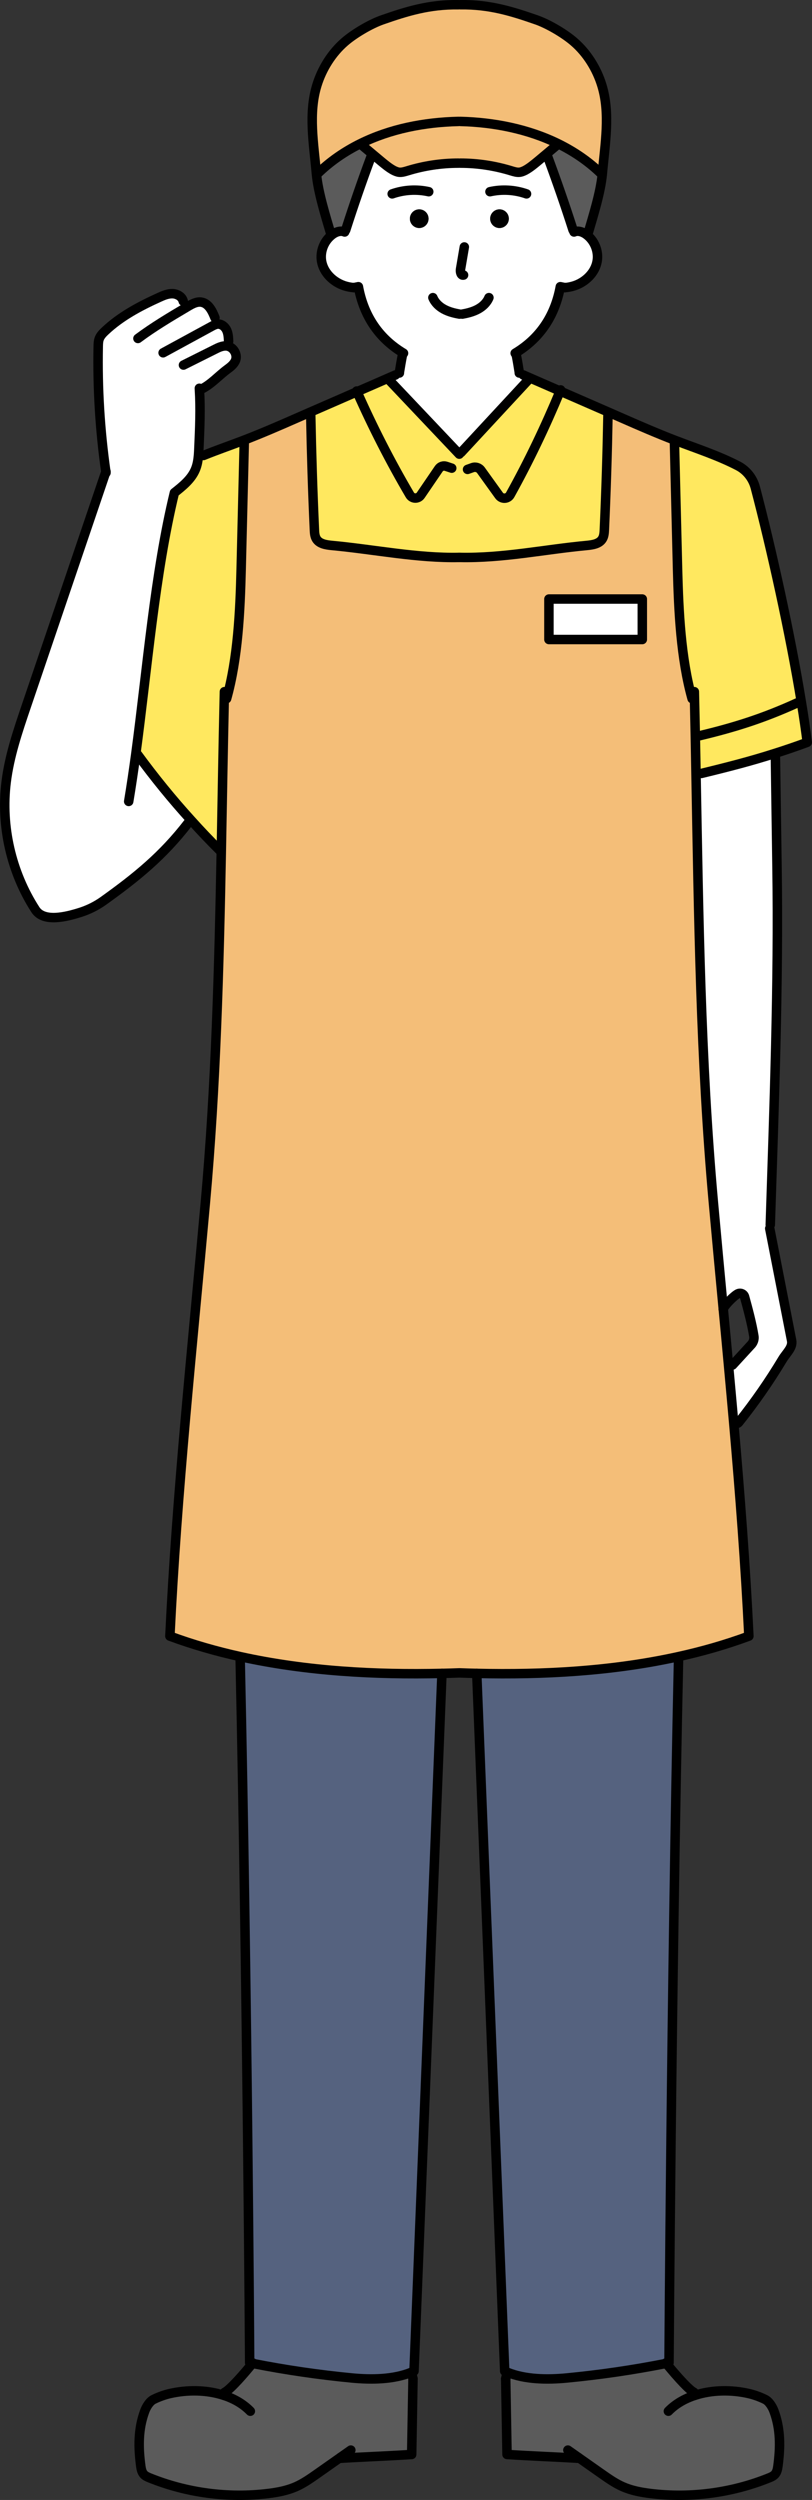
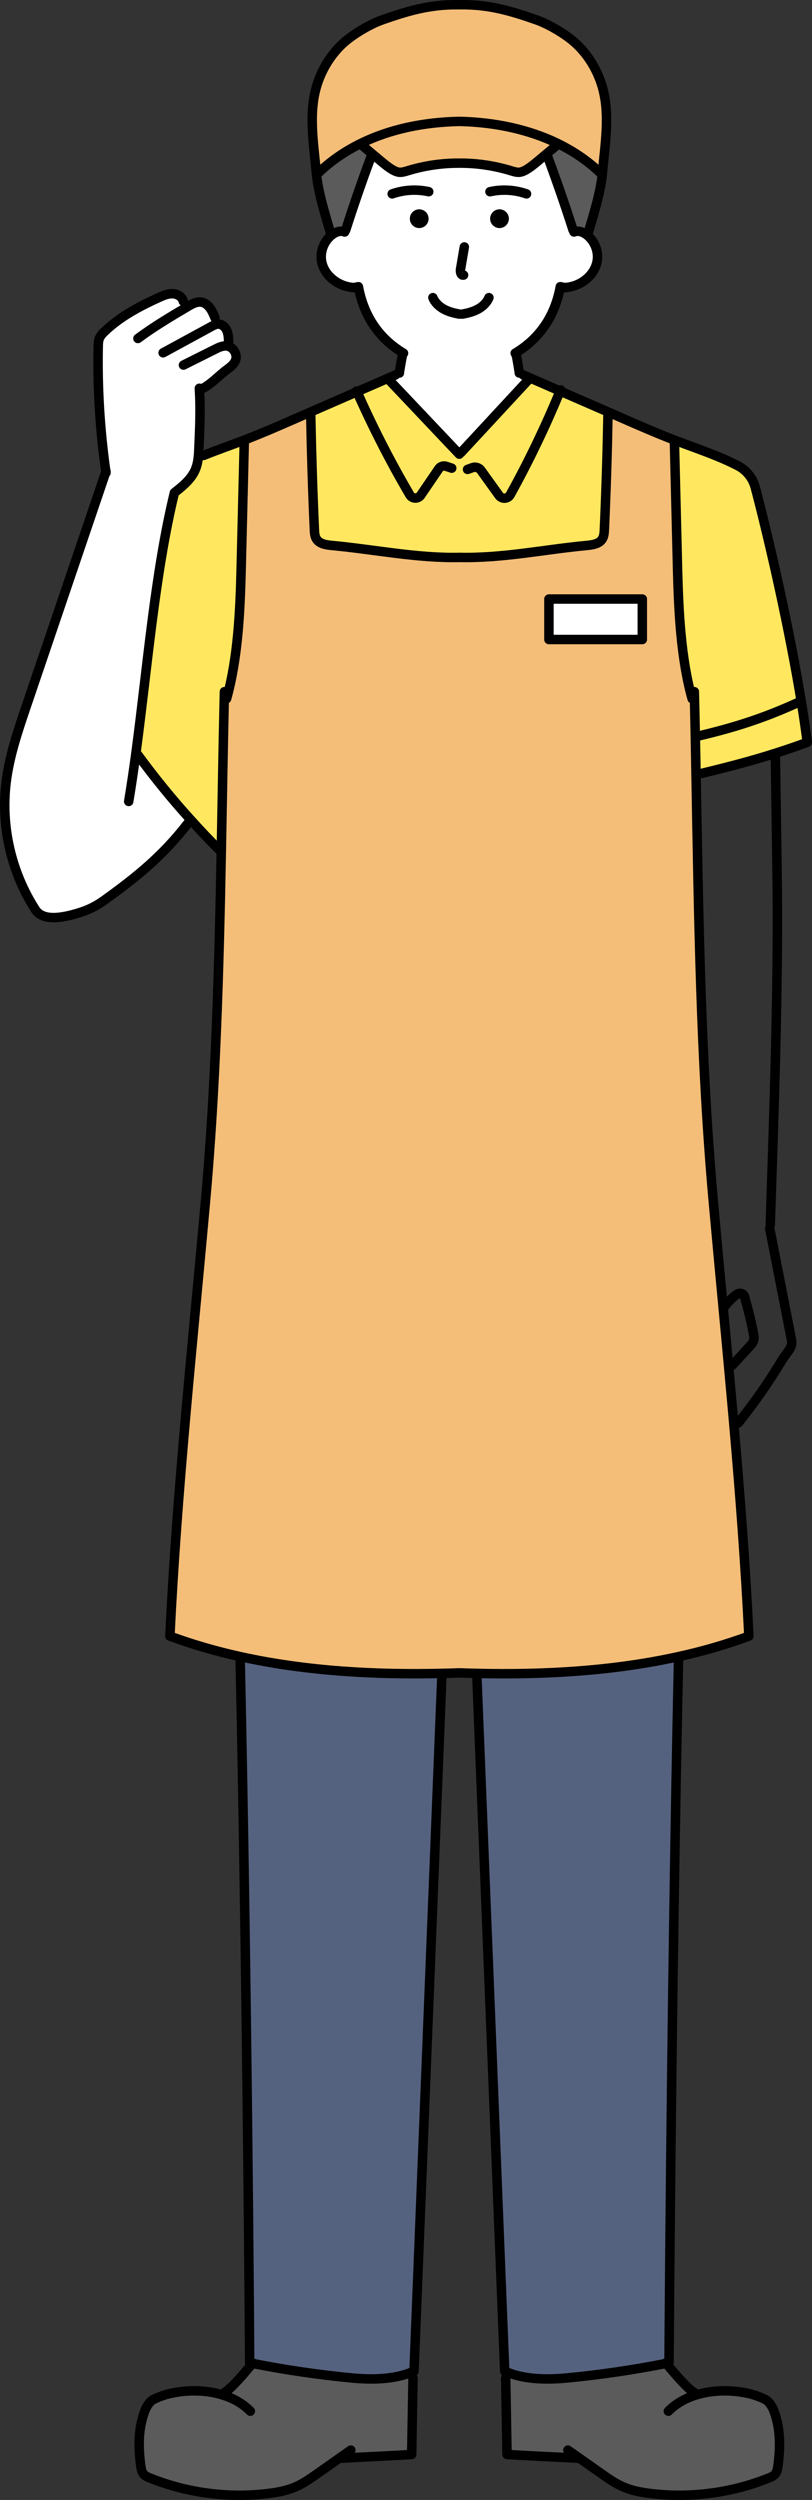
<svg xmlns="http://www.w3.org/2000/svg" id="_レイヤー_2" data-name="レイヤー 2" viewBox="0 0 257.42 792.23">
  <rect x="0" y="0" width="257.42" height="792.23" fill="#333333" stroke="none" />
  <defs>
    <style>
      .cls-1 {
        fill: #55627f;
      }

      .cls-2 {
        fill: none;
        stroke: #000;
        stroke-linecap: round;
        stroke-linejoin: round;
        stroke-width: 3px;
      }

      .cls-3 {
        fill: #5b5b5b;
      }

      .cls-4 {
        fill: #fff;
      }

      .cls-5 {
        fill: #ffe85f;
      }

      .cls-6 {
        fill: #f4be78;
      }
    </style>
  </defs>
  <g id="_レイヤー_2-2" data-name="レイヤー 2">
    <g>
      <g>
        <path class="cls-6" d="M173.01,48.96c-.84.7-1.67,1.4-2.51,2.1-1.25,1.05-2.52,2.09-3.95,2.88-.55.3-1.15.56-1.79.64-.92.11-1.83-.19-2.71-.45-5.22-1.6-10.68-2.42-16.13-2.43h-.6c-5.46,0-10.9.83-16.12,2.43-.89.27-1.81.56-2.72.45-.63-.08-1.22-.35-1.79-.64-1.43-.79-2.68-1.84-3.94-2.88-.84-.7-1.67-1.4-2.51-2.1-1.27-1.08-2.56-2.14-3.83-3.21l-.12-.26c9.39-4.64,20.12-6.77,31.02-7.02h.61c10.64.26,21.48,2.4,31,7.06l-.1.22c-1.27,1.07-2.56,2.13-3.83,3.21Z" />
        <path class="cls-4" d="M43.05,239.02l.55.07c5.29,7.23,10.95,14.2,16.99,20.84l-1.04.95c-7.94,10.28-16.21,17.02-26.79,24.59-2.23,1.59-4.68,2.81-7.28,3.64-4.45,1.41-11.63,3.27-14.29-.86-7.64-11.84-10.97-26.39-9.26-40.38,1.02-8.25,3.71-16.19,6.38-24.07,8.41-24.76,16.81-49.52,25.23-74.29-1.86-13.14-2.67-26.43-2.42-39.71.02-.87.04-1.76.36-2.56.37-.92,1.08-1.66,1.8-2.34,4.92-4.65,11-7.87,17.17-10.67,1.35-.62,2.77-1.22,4.25-1.17s3.05.95,3.37,2.4l1.11,1.87c.17-.09.33-.19.49-.29,1.26-.74,2.65-1.51,4.1-1.31,2.29.33,3.52,2.8,4.36,4.96l.44,2.06c.17-.04.35-.07.52-.07,1.2-.04,2.27.89,2.76,1.97.5,1.1.55,2.33.6,3.53l-1.01,1.4c.13,0,.27,0,.4.02,2,.22,3.46,2.54,2.82,4.44-.42,1.23-1.5,2.1-2.55,2.87-2.99,2.2-5.19,4.87-8.53,6.48l-.41.02c.38,6.12.11,12.27-.16,18.39-.03.79-.07,1.58-.13,2.37-.14,1.61-.39,3.2-1.03,4.67-1.3,3.04-4.02,5.22-6.61,7.27-6.21,25.59-8.57,55.59-12.25,82.88Z" />
        <path class="cls-6" d="M203.62,189.83h-29.6v12.83h29.6v-12.83ZM145.64,176.64c13.79.32,26.94-2.54,40.42-3.79,1.83-.18,3.91-.49,4.87-2.05.54-.86.6-1.92.65-2.94.55-12.14.94-24.28,1.15-36.43l.33-.75c1.37.6,2.74,1.19,4.11,1.8,5.58,2.45,11.18,4.88,16.87,7.07l-.24.6c.34,13.42.66,26.84.99,40.26.34,13.33,1.03,28.17,4.61,41.01l.76-.02c.09,3.97.18,7.92.26,11.88.07,3.96.15,7.9.22,11.85.84,45.64,1.42,90.77,5.52,136.06,1.01,11.16,2.06,22.38,3.12,33.63.56,5.93,1.12,11.87,1.66,17.81.56,6.12,1.12,12.25,1.66,18.37,1.98,22.58,3.72,45.14,4.8,67.49-7.27,2.69-14.78,4.84-22.45,6.52-20.85,4.6-42.78,5.78-63.79,5.29-1.83-.04-3.64-.09-5.45-.16h-.14c-1.81.07-3.63.12-5.46.16-21.01.49-42.93-.69-63.78-5.28-7.67-1.69-15.19-3.84-22.46-6.53,2.19-45.46,7.12-91.84,11.24-137.3,3.36-37.18,4.35-74.25,5.06-111.57.31-16.01.55-32.08.93-48.22l.75.02c3.59-12.84,4.28-27.68,4.61-41.01.33-13.42.66-26.84.99-40.26l-.24-.6c5.7-2.18,11.29-4.62,16.87-7.07,1.37-.6,2.74-1.19,4.11-1.8l.33.75c.23,12.15.61,24.29,1.16,36.43.04,1.02.11,2.08.64,2.94.97,1.56,3.05,1.87,4.87,2.05,13.48,1.25,27.15,4.1,40.45,3.79Z" />
        <path class="cls-6" d="M145.29,1.51h.66c9.31-.14,16.44,2.12,24.12,4.8,3.73,1.29,8.86,4.33,11.84,6.91,4.16,3.57,7.27,8.57,8.88,13.81,2.74,8.91,1,18.6.18,27.89,0,.07,0,.14-.02.21l-.32-.03c-4.05-3.95-8.68-7.09-13.7-9.55-9.52-4.66-20.37-6.8-31-7.06h-.61c-10.9.25-21.63,2.38-31.02,7.02-4.99,2.46-9.61,5.62-13.68,9.59l-.32.03c0-.07,0-.14-.02-.21-.82-9.29-2.58-18.97.17-27.89,1.61-5.24,4.73-10.24,8.88-13.81,2.99-2.58,8.12-5.61,11.84-6.91,7.68-2.67,14.8-4.93,24.12-4.8Z" />
        <path class="cls-1" d="M130.47,751.74c-5.71,2.35-12.77,2.41-18.9,1.83-10.53-1.01-21.01-2.54-31.38-4.59l-.12-.1c-.1.13-.21.27-.34.41l-.59-.49c0,.46-.7-117.02-3.01-222.98l.18-.8c20.85,4.59,42.77,5.77,63.78,5.28h0c-2.95,73.71-5.9,147.41-8.86,221.11-.26.12-.51.23-.77.34Z" />
        <path class="cls-3" d="M108.21,778.99l-.22-.31c-2.51,1.76-5.01,3.52-7.51,5.28-2.17,1.52-4.36,3.06-6.8,4.11-2.73,1.18-5.7,1.74-8.66,2.1-12.68,1.55-25.75-.18-37.59-4.96-.66-.27-1.34-.56-1.83-1.09-.61-.66-.82-1.6-.95-2.49-.82-6.05-.89-11.82,1.22-17.54.49-1.33,1.52-3.08,2.79-3.72,1.86-.93,3.83-1.56,5.14-1.86,5.46-1.26,11.7-1.24,17.13.54l.3-.93c1.97-1.06,6.63-6.52,8.51-8.84.13-.15.24-.29.34-.41l.12.1c10.37,2.05,20.85,3.58,31.38,4.59,6.13.58,13.18.52,18.9-1.83l.45,2.08c-.14,7.99-.29,15.99-.42,23.99-7.7.49-15.8.8-22.29,1.18Z" />
        <path class="cls-4" d="M129.94,69.3c0,1.63,1.32,2.96,2.96,2.96s2.96-1.33,2.96-2.96-1.32-2.96-2.96-2.96-2.96,1.32-2.96,2.96ZM158.35,66.34c-1.64,0-2.96,1.32-2.96,2.96s1.32,2.96,2.96,2.96,2.96-1.33,2.96-2.96-1.32-2.96-2.96-2.96ZM185.85,74.29c2.61,1.89,4.02,5.33,3.46,8.5-.64,3.67-3.71,6.62-7.24,7.77-.98.32-1.99.51-3.01.59l-1.43-.29c-1.57,8.56-5.93,16.05-14.31,21.08l.35.57c.37,1.88.67,3.71.95,5.5v.21s1.26.61,1.26.61c.66.29,1.32.58,1.98.87l-.26.58c-7.14,7.71-14.3,15.42-21.44,23.13l-.56.52c-7.47-7.88-14.93-15.77-22.4-23.65l-.19-.42c.79-.34,1.57-.68,2.36-1.03l1.25-.61v-.21c.29-1.79.59-3.61.96-5.5l.35-.57c-8.38-5.02-12.74-12.51-14.31-21.08l-1.43.29c-1.02-.08-2.03-.28-3.01-.59-3.53-1.14-6.6-4.09-7.24-7.77-.52-3,.7-6.24,3.06-8.18.13-.11.27-.22.4-.32.79-.57,1.78-1.01,2.73-1.01l1.46-.39c2.5-7.78,5.16-15.5,8.01-23.16l.64-.77c.84.7,1.67,1.4,2.51,2.1,1.25,1.05,2.51,2.09,3.94,2.88.56.3,1.15.56,1.79.64.92.11,1.84-.19,2.72-.45,5.22-1.6,10.67-2.42,16.12-2.43h.6c5.46,0,10.91.83,16.13,2.43.89.27,1.8.56,2.71.45.63-.08,1.23-.35,1.79-.64,1.43-.79,2.69-1.84,3.95-2.88.84-.7,1.67-1.4,2.51-2.1l.64.77c2.84,7.66,5.52,15.38,8.01,23.16l.32.63c.37-.16.75-.24,1.13-.24.96,0,1.94.43,2.73,1.01Z" />
        <path class="cls-3" d="M117.61,49.73c-2.85,7.66-5.52,15.38-8.01,23.16l-1.46.39c-.96,0-1.94.43-2.73,1.01-.14.1-.28.21-.4.32l-.12-.46c-1.66-5.68-4.01-13.1-4.57-19.02l.32-.03c4.07-3.97,8.68-7.13,13.68-9.59l.12.26c1.27,1.07,2.56,2.13,3.83,3.21l-.64.77Z" />
        <path class="cls-5" d="M245.58,238.77c-7.53,2.41-14.64,4.24-23.21,6.32l-1.73.03c-.07-3.95-.15-7.89-.22-11.85l.96-.02c11.45-2.71,20.62-5.61,31.33-10.5l1.34-.22c.75,4.51,1.37,8.78,1.86,12.69-3.63,1.34-7.03,2.5-10.34,3.54Z" />
        <path class="cls-3" d="M185.85,74.29c-.79-.57-1.78-1.01-2.73-1.01-.38,0-.77.08-1.13.24l-.32-.63c-2.5-7.78-5.17-15.5-8.01-23.16l-.64-.77c1.27-1.08,2.56-2.14,3.83-3.21l.1-.22c5.01,2.46,9.65,5.6,13.7,9.55l.32.03c-.56,5.92-2.92,13.34-4.57,19.02l-.53.15Z" />
        <path class="cls-3" d="M160.78,751.74c5.71,2.35,12.77,2.41,18.9,1.83,10.53-1.01,21.01-2.54,31.38-4.59l.12-.1c1.58,1.98,6.74,8.13,8.84,9.26l.3.93c5.43-1.79,11.67-1.81,17.13-.54,1.31.31,3.28.94,5.14,1.86,1.27.64,2.3,2.39,2.79,3.72,2.11,5.72,2.04,11.5,1.22,17.54-.13.89-.34,1.83-.95,2.49-.48.52-1.16.82-1.83,1.09-11.84,4.79-24.91,6.51-37.59,4.96-2.96-.37-5.93-.92-8.66-2.1-2.44-1.06-4.63-2.6-6.8-4.11-2.5-1.76-5-3.52-7.51-5.28l-.22.31c-6.49-.38-14.59-.69-22.29-1.18-.14-7.99-.29-15.99-.42-23.99l.45-2.08Z" />
        <circle cx="158.35" cy="69.3" r="2.96" />
        <path class="cls-5" d="M62.93,144.21l1.58.12c4.1-1.67,8.32-3.12,12.45-4.7l.24-.09.24.6c-.33,13.42-.66,26.84-.99,40.26-.33,13.33-1.02,28.17-4.61,41.01l-.75-.02c-.37,16.14-.62,32.21-.93,48.22h-.37c-3.16-3.15-6.23-6.37-9.2-9.68-6.04-6.64-11.7-13.61-16.99-20.84l-.55-.07c3.67-27.28,6.04-57.29,12.25-82.88,2.6-2.05,5.31-4.23,6.61-7.27.63-1.47.89-3.06,1.03-4.67Z" />
        <path class="cls-5" d="M123.2,120.27c7.47,7.88,14.93,15.77,22.4,23.65l.56-.52c7.14-7.71,14.3-15.42,21.44-23.13l.26-.58c3.25,1.41,6.48,2.83,9.72,4.24,5.16,2.25,10.32,4.5,15.48,6.75l-.33.75c-.22,12.15-.6,24.29-1.15,36.43-.05,1.02-.11,2.08-.65,2.94-.97,1.56-3.05,1.87-4.87,2.05-13.48,1.25-26.62,4.1-40.42,3.79-13.29.32-26.97-2.54-40.45-3.79-1.83-.18-3.91-.49-4.87-2.05-.53-.86-.6-1.92-.64-2.94-.55-12.14-.94-24.28-1.16-36.43l-.33-.75c5-2.18,10-4.35,14.99-6.54,3.29-1.42,6.56-2.85,9.84-4.29l.19.42Z" />
        <rect class="cls-4" x="174.02" y="189.83" width="29.6" height="12.83" />
        <circle cx="132.9" cy="69.3" r="2.96" />
        <path class="cls-1" d="M160.01,751.4c-2.95-73.7-5.9-147.4-8.86-221.1h0c21.01.48,42.94-.7,63.79-5.3l.18.81c-2.31,105.97-3.02,223.45-3.02,222.98l-.93.08-.12.1c-10.37,2.05-20.85,3.58-31.38,4.59-6.13.58-13.18.52-18.9-1.83-.26-.11-.51-.22-.77-.34Z" />
        <path class="cls-5" d="M252.71,222.75c-10.71,4.88-19.88,7.79-31.33,10.5l-.96.02c-.08-3.96-.17-7.91-.26-11.88l-.76.02c-3.58-12.84-4.27-27.68-4.61-41.01-.33-13.42-.65-26.84-.99-40.26l.24-.6.24.09c6.61,2.53,13.42,4.73,19.68,7.98,2.72,1.41,4.71,3.94,5.49,6.91,4.97,18.88,11.05,46.21,14.6,68.02l-1.34.22Z" />
-         <path class="cls-4" d="M234.2,450.73c-.16.2-.4.42-.64.32-.06-.03-.08-.08-.08-.13l-.89.08c-.53-6.13-1.1-12.26-1.66-18.37l1.3-.05,6.05-6.59c.59-.73.87-1.67.71-2.6-.68-4.12-1.83-8.39-2.94-12.43-.26-.92-1.28-1.37-2.14-.95-1.24.61-4.18,3.59-4.64,4.81-1.06-11.25-2.11-22.47-3.12-33.63-4.09-45.29-4.68-90.42-5.52-136.06l1.73-.03c8.56-2.08,15.68-3.92,23.21-6.32l.24.76c.17,11.62.35,23.25.51,34.87.57,37.68-.91,76.08-2.13,113.74l-.18,1.16c2.32,11.84,4.63,23.68,6.94,35.52.43,2.22-1.71,3.98-2.87,5.92-4.18,6.96-8.82,13.64-13.88,19.98Z" />
      </g>
      <g>
        <line class="cls-2" x1="160.32" y1="753.82" x2="160.78" y2="751.74" />
        <line class="cls-2" x1="183.25" y1="778.69" x2="183.04" y2="778.99" />
        <line class="cls-2" x1="220.01" y1="758.13" x2="220.31" y2="759.06" />
        <line class="cls-2" x1="211.05" y1="748.98" x2="211.17" y2="748.88" />
        <path class="cls-2" d="M160.32,753.82c.14,7.99.29,15.99.42,23.99,7.7.49,15.8.8,22.29,1.18" />
        <path class="cls-2" d="M180.03,776.42c1.08.76,2.15,1.51,3.23,2.27,2.51,1.76,5.01,3.52,7.51,5.28,2.17,1.52,4.36,3.06,6.8,4.11,2.73,1.18,5.7,1.74,8.66,2.1,12.68,1.55,25.75-.18,37.59-4.96.66-.27,1.34-.56,1.83-1.09.61-.66.82-1.6.95-2.49.82-6.05.89-11.82-1.22-17.54-.49-1.33-1.52-3.08-2.79-3.72-1.86-.93-3.83-1.56-5.14-1.86-5.46-1.26-11.7-1.24-17.13.54-3.21,1.04-6.12,2.68-8.43,5.04" />
        <path class="cls-2" d="M211.11,748.8s.04.05.06.08c1.58,1.98,6.74,8.13,8.84,9.26" />
        <path class="cls-2" d="M215.11,525.82c-2.31,105.97-3.02,223.45-3.02,222.98" />
        <path class="cls-2" d="M211.05,748.98c-10.37,2.05-20.85,3.58-31.38,4.59-6.13.58-13.18.52-18.9-1.83-.26-.11-.51-.22-.77-.34-2.95-73.7-5.9-147.4-8.86-221.1" />
        <path class="cls-2" d="M163.67,112.5c.37,1.88.67,3.71.95,5.5v.21" />
        <path class="cls-2" d="M179.06,91.14l-1.43-.29c-1.57,8.56-5.93,16.05-14.31,21.08l.35.57" />
        <path class="cls-2" d="M155,94.32c-.66,1.6-1.99,2.85-3.52,3.67-1.52.82-3.22,1.25-4.92,1.55" />
        <path class="cls-2" d="M147.2,78.26c-.4,2.35-.81,4.7-1.2,7.05-.15.83.15,2.09.96,1.86" />
        <path class="cls-2" d="M181.98,73.52c.37-.16.75-.24,1.13-.24.96,0,1.94.43,2.73,1.01,2.61,1.89,4.02,5.33,3.46,8.5-.64,3.67-3.71,6.62-7.24,7.77-.98.32-1.99.51-3.01.59" />
        <path class="cls-2" d="M155.33,60.75c3.83-.85,7.89-.61,11.59.69" />
        <path class="cls-2" d="M165.88,118.82c.66.29,1.32.58,1.98.87,3.25,1.41,6.48,2.83,9.72,4.24,5.16,2.25,10.32,4.5,15.48,6.75,1.37.6,2.74,1.19,4.11,1.8,5.58,2.45,11.18,4.88,16.87,7.07l.24.09c6.61,2.53,13.42,4.73,19.68,7.98,2.72,1.41,4.71,3.94,5.49,6.91,4.97,18.88,11.05,46.21,14.6,68.02.75,4.51,1.37,8.78,1.86,12.69-3.63,1.34-7.03,2.5-10.34,3.54-7.53,2.41-14.64,4.24-23.21,6.32" />
        <path class="cls-2" d="M252.71,222.75c-10.71,4.88-19.88,7.79-31.33,10.5" />
        <path class="cls-2" d="M220.12,219.19c.02.73.03,1.47.05,2.2.09,3.97.18,7.92.26,11.88.07,3.96.15,7.9.22,11.85.84,45.64,1.42,90.77,5.52,136.06,1.01,11.16,2.06,22.38,3.12,33.63.56,5.93,1.12,11.87,1.66,17.81.56,6.12,1.12,12.25,1.66,18.37,1.98,22.58,3.72,45.14,4.8,67.49-7.27,2.69-14.78,4.84-22.45,6.52-20.85,4.6-42.78,5.78-63.79,5.29-1.83-.04-3.64-.09-5.45-.16" />
        <path class="cls-2" d="M167.6,120.27c-7.14,7.71-14.3,15.42-21.44,23.13" />
        <path class="cls-2" d="M148.22,148.75l1.54-.55c1-.37,2.1-.02,2.72.84l5.73,7.97c.89,1.24,2.78,1.14,3.53-.2,5.9-10.62,11.17-21.67,15.83-32.88.06-.12.11-.25.16-.37" />
        <path class="cls-2" d="M192.74,131.43c-.22,12.15-.6,24.29-1.15,36.43-.05,1.02-.11,2.08-.65,2.94-.97,1.56-3.05,1.87-4.87,2.05-13.48,1.25-26.62,4.1-40.42,3.79-.12,0-.23,0-.35,0" />
        <path class="cls-2" d="M213.81,140.14c.34,13.42.66,26.84.99,40.26.34,13.33,1.03,28.17,4.61,41.01" />
        <rect class="cls-2" x="174.02" y="189.83" width="29.6" height="12.83" />
        <path class="cls-2" d="M145.93,51.7c5.46,0,10.91.83,16.13,2.43.89.27,1.8.56,2.71.45.63-.08,1.23-.35,1.79-.64,1.43-.79,2.69-1.84,3.95-2.88.84-.7,1.67-1.4,2.51-2.1,1.27-1.08,2.56-2.14,3.83-3.21" />
        <path class="cls-2" d="M145.94,38.48c10.64.26,21.48,2.4,31,7.06,5.01,2.46,9.65,5.6,13.7,9.55" />
        <path class="cls-2" d="M173.65,49.73c2.84,7.66,5.52,15.38,8.01,23.16" />
        <path class="cls-2" d="M186.38,74.14c1.65-5.68,4.01-13.1,4.57-19.02,0-.07,0-.14.02-.21.82-9.29,2.57-18.97-.18-27.89-1.61-5.24-4.72-10.24-8.88-13.81-2.98-2.58-8.11-5.61-11.84-6.91-7.68-2.67-14.8-4.93-24.12-4.8" />
        <line class="cls-2" x1="130.93" y1="753.82" x2="130.47" y2="751.74" />
        <line class="cls-2" x1="108" y1="778.69" x2="108.21" y2="778.99" />
        <line class="cls-2" x1="71.24" y1="758.13" x2="70.94" y2="759.06" />
        <line class="cls-2" x1="80.2" y1="748.98" x2="80.08" y2="748.88" />
        <path class="cls-2" d="M130.93,753.82c-.14,7.99-.29,15.99-.42,23.99-7.7.49-15.8.8-22.29,1.18" />
        <path class="cls-2" d="M111.22,776.42c-1.08.76-2.15,1.51-3.23,2.27-2.51,1.76-5.01,3.52-7.51,5.28-2.17,1.52-4.36,3.06-6.8,4.11-2.73,1.18-5.7,1.74-8.66,2.1-12.68,1.55-25.75-.18-37.59-4.96-.66-.27-1.34-.56-1.83-1.09-.61-.66-.82-1.6-.95-2.49-.82-6.05-.89-11.82,1.22-17.54.49-1.33,1.52-3.08,2.79-3.72,1.86-.93,3.83-1.56,5.14-1.86,5.46-1.26,11.7-1.24,17.13.54,3.21,1.04,6.12,2.68,8.43,5.04" />
        <path class="cls-2" d="M80.14,748.8s-.04.05-.06.08c-.1.13-.21.27-.34.41-1.87,2.32-6.53,7.79-8.51,8.84" />
        <path class="cls-2" d="M76.14,525.82c2.31,105.97,3.02,223.45,3.01,222.98" />
        <path class="cls-2" d="M80.2,748.98c10.37,2.05,20.85,3.58,31.38,4.59,6.13.58,13.18.52,18.9-1.83.26-.11.51-.22.77-.34,2.96-73.7,5.91-147.4,8.86-221.1" />
        <path class="cls-2" d="M126.62,118.21v-.21c.29-1.79.59-3.61.96-5.5l.35-.57c-8.38-5.02-12.74-12.51-14.31-21.08l-1.43.29" />
        <path class="cls-2" d="M137.23,94.32c.66,1.6,1.99,2.85,3.52,3.67,1.52.82,3.22,1.25,4.92,1.55" />
        <path class="cls-2" d="M109.27,73.52c-.37-.16-.75-.24-1.13-.24-.96,0-1.94.43-2.73,1.01-.14.1-.28.21-.4.32-2.36,1.94-3.58,5.18-3.06,8.18.64,3.67,3.71,6.62,7.24,7.77.98.32,1.99.51,3.01.59" />
        <path class="cls-2" d="M135.92,60.75c-3.83-.85-7.89-.61-11.59.69" />
        <path class="cls-2" d="M125.37,118.82c-.79.35-1.57.69-2.36,1.03-3.28,1.44-6.55,2.87-9.84,4.29-4.99,2.19-9.99,4.36-14.99,6.54-1.37.6-2.74,1.19-4.11,1.8-5.58,2.45-11.17,4.88-16.87,7.07l-.24.09c-4.13,1.58-8.35,3.03-12.45,4.7" />
        <path class="cls-2" d="M71.14,219.19c-.02.73-.03,1.47-.05,2.2-.37,16.14-.62,32.21-.93,48.22-.71,37.32-1.7,74.39-5.06,111.57-4.11,45.47-9.05,91.85-11.24,137.3,7.27,2.69,14.79,4.84,22.46,6.53,20.85,4.59,42.77,5.77,63.78,5.28,1.83-.04,3.65-.09,5.46-.16" />
        <path class="cls-2" d="M123.2,120.27c7.47,7.88,14.93,15.77,22.4,23.65" />
        <path class="cls-2" d="M143.21,148.36l-1.79-.59c-.87-.29-1.82.03-2.33.79l-5.72,8.39c-.84,1.23-2.68,1.18-3.44-.11-6.2-10.55-11.79-21.53-16.75-32.7-.03-.07-.07-.15-.1-.22" />
        <path class="cls-2" d="M98.51,131.43c.23,12.15.61,24.29,1.16,36.43.04,1.02.11,2.08.64,2.94.97,1.56,3.05,1.87,4.87,2.05,13.48,1.25,27.15,4.1,40.45,3.79.11,0,.22,0,.33,0" />
        <path class="cls-2" d="M77.44,140.14c-.33,13.42-.66,26.84-.99,40.26-.33,13.33-1.02,28.17-4.61,41.01" />
        <path class="cls-2" d="M145.32,51.7c-5.46,0-10.9.83-16.12,2.43-.89.27-1.81.56-2.72.45-.63-.08-1.22-.35-1.79-.64-1.43-.79-2.68-1.84-3.94-2.88-.84-.7-1.67-1.4-2.51-2.1-1.27-1.08-2.56-2.14-3.83-3.21" />
        <path class="cls-2" d="M145.32,38.48c-10.9.25-21.63,2.38-31.02,7.02-4.99,2.46-9.61,5.62-13.68,9.59" />
        <path class="cls-2" d="M117.61,49.73c-2.85,7.66-5.52,15.38-8.01,23.16" />
        <path class="cls-2" d="M104.88,74.14c-1.66-5.68-4.01-13.1-4.57-19.02,0-.07,0-.14-.02-.21-.82-9.29-2.58-18.97.17-27.89,1.61-5.24,4.73-10.24,8.88-13.81,2.99-2.58,8.12-5.61,11.84-6.91,7.68-2.67,14.8-4.93,24.12-4.8" />
        <path class="cls-2" d="M63.63,123.43c3.34-1.61,5.54-4.28,8.53-6.48,1.05-.77,2.12-1.64,2.55-2.87.64-1.9-.82-4.22-2.82-4.44-.14-.02-.28-.02-.4-.02-1.15,0-2.25.52-3.29,1.05-3.35,1.68-6.69,3.35-10.04,5.02" />
        <path class="cls-2" d="M51.71,111.8c5.14-2.79,10.27-5.58,15.41-8.39.46-.26.96-.51,1.47-.64.17-.04.35-.07.52-.07,1.2-.04,2.27.89,2.76,1.97.5,1.1.55,2.33.6,3.53" />
        <path class="cls-2" d="M43.73,107.26c4.91-3.66,10.19-6.8,15.46-9.92.17-.09.33-.19.49-.29,1.26-.74,2.65-1.51,4.1-1.31,2.29.33,3.52,2.8,4.36,4.96" />
        <path class="cls-2" d="M58.09,95.47c-.33-1.45-1.89-2.35-3.37-2.4s-2.9.55-4.25,1.17c-6.17,2.79-12.25,6.02-17.17,10.67-.72.68-1.43,1.42-1.8,2.34-.32.8-.34,1.69-.36,2.56-.26,13.27.55,26.56,2.42,39.71,0,.1.03.21.04.31" />
        <path class="cls-2" d="M63.2,123.04c0,.14.02.27.02.4.38,6.12.11,12.27-.16,18.39-.03.79-.07,1.58-.13,2.37-.14,1.61-.39,3.2-1.03,4.67-1.3,3.04-4.02,5.22-6.61,7.27-6.21,25.59-8.57,55.59-12.25,82.88-.69,5.09-1.43,10.09-2.24,14.95" />
        <path class="cls-2" d="M33.6,149.4s-.03.08-.04.12c-8.42,24.77-16.82,49.53-25.23,74.29-2.67,7.87-5.37,15.82-6.38,24.07-1.72,13.99,1.62,28.54,9.26,40.38,2.65,4.12,9.84,2.27,14.29.86,2.6-.83,5.05-2.05,7.28-3.64,10.58-7.57,18.85-14.31,26.79-24.59" />
        <path class="cls-2" d="M43.6,239.09c5.29,7.23,10.95,14.2,16.99,20.84,2.97,3.31,6.04,6.53,9.2,9.67" />
        <path class="cls-2" d="M245.81,239.53c.17,11.62.35,23.25.51,34.87.57,37.68-.91,76.08-2.13,113.74" />
        <path class="cls-2" d="M244.02,389.3c2.32,11.84,4.63,23.68,6.94,35.52.43,2.22-1.71,3.98-2.87,5.92-4.18,6.96-8.82,13.64-13.88,19.98-.16.2-.4.42-.64.32-.06-.03-.08-.08-.08-.13,0-.16.21-.37.27-.18" />
        <path class="cls-2" d="M232.23,432.57l6.05-6.59c.59-.73.87-1.67.71-2.6-.68-4.12-1.83-8.39-2.94-12.43-.26-.92-1.28-1.37-2.14-.95-1.24.61-4.18,3.59-4.64,4.81" />
      </g>
    </g>
  </g>
</svg>